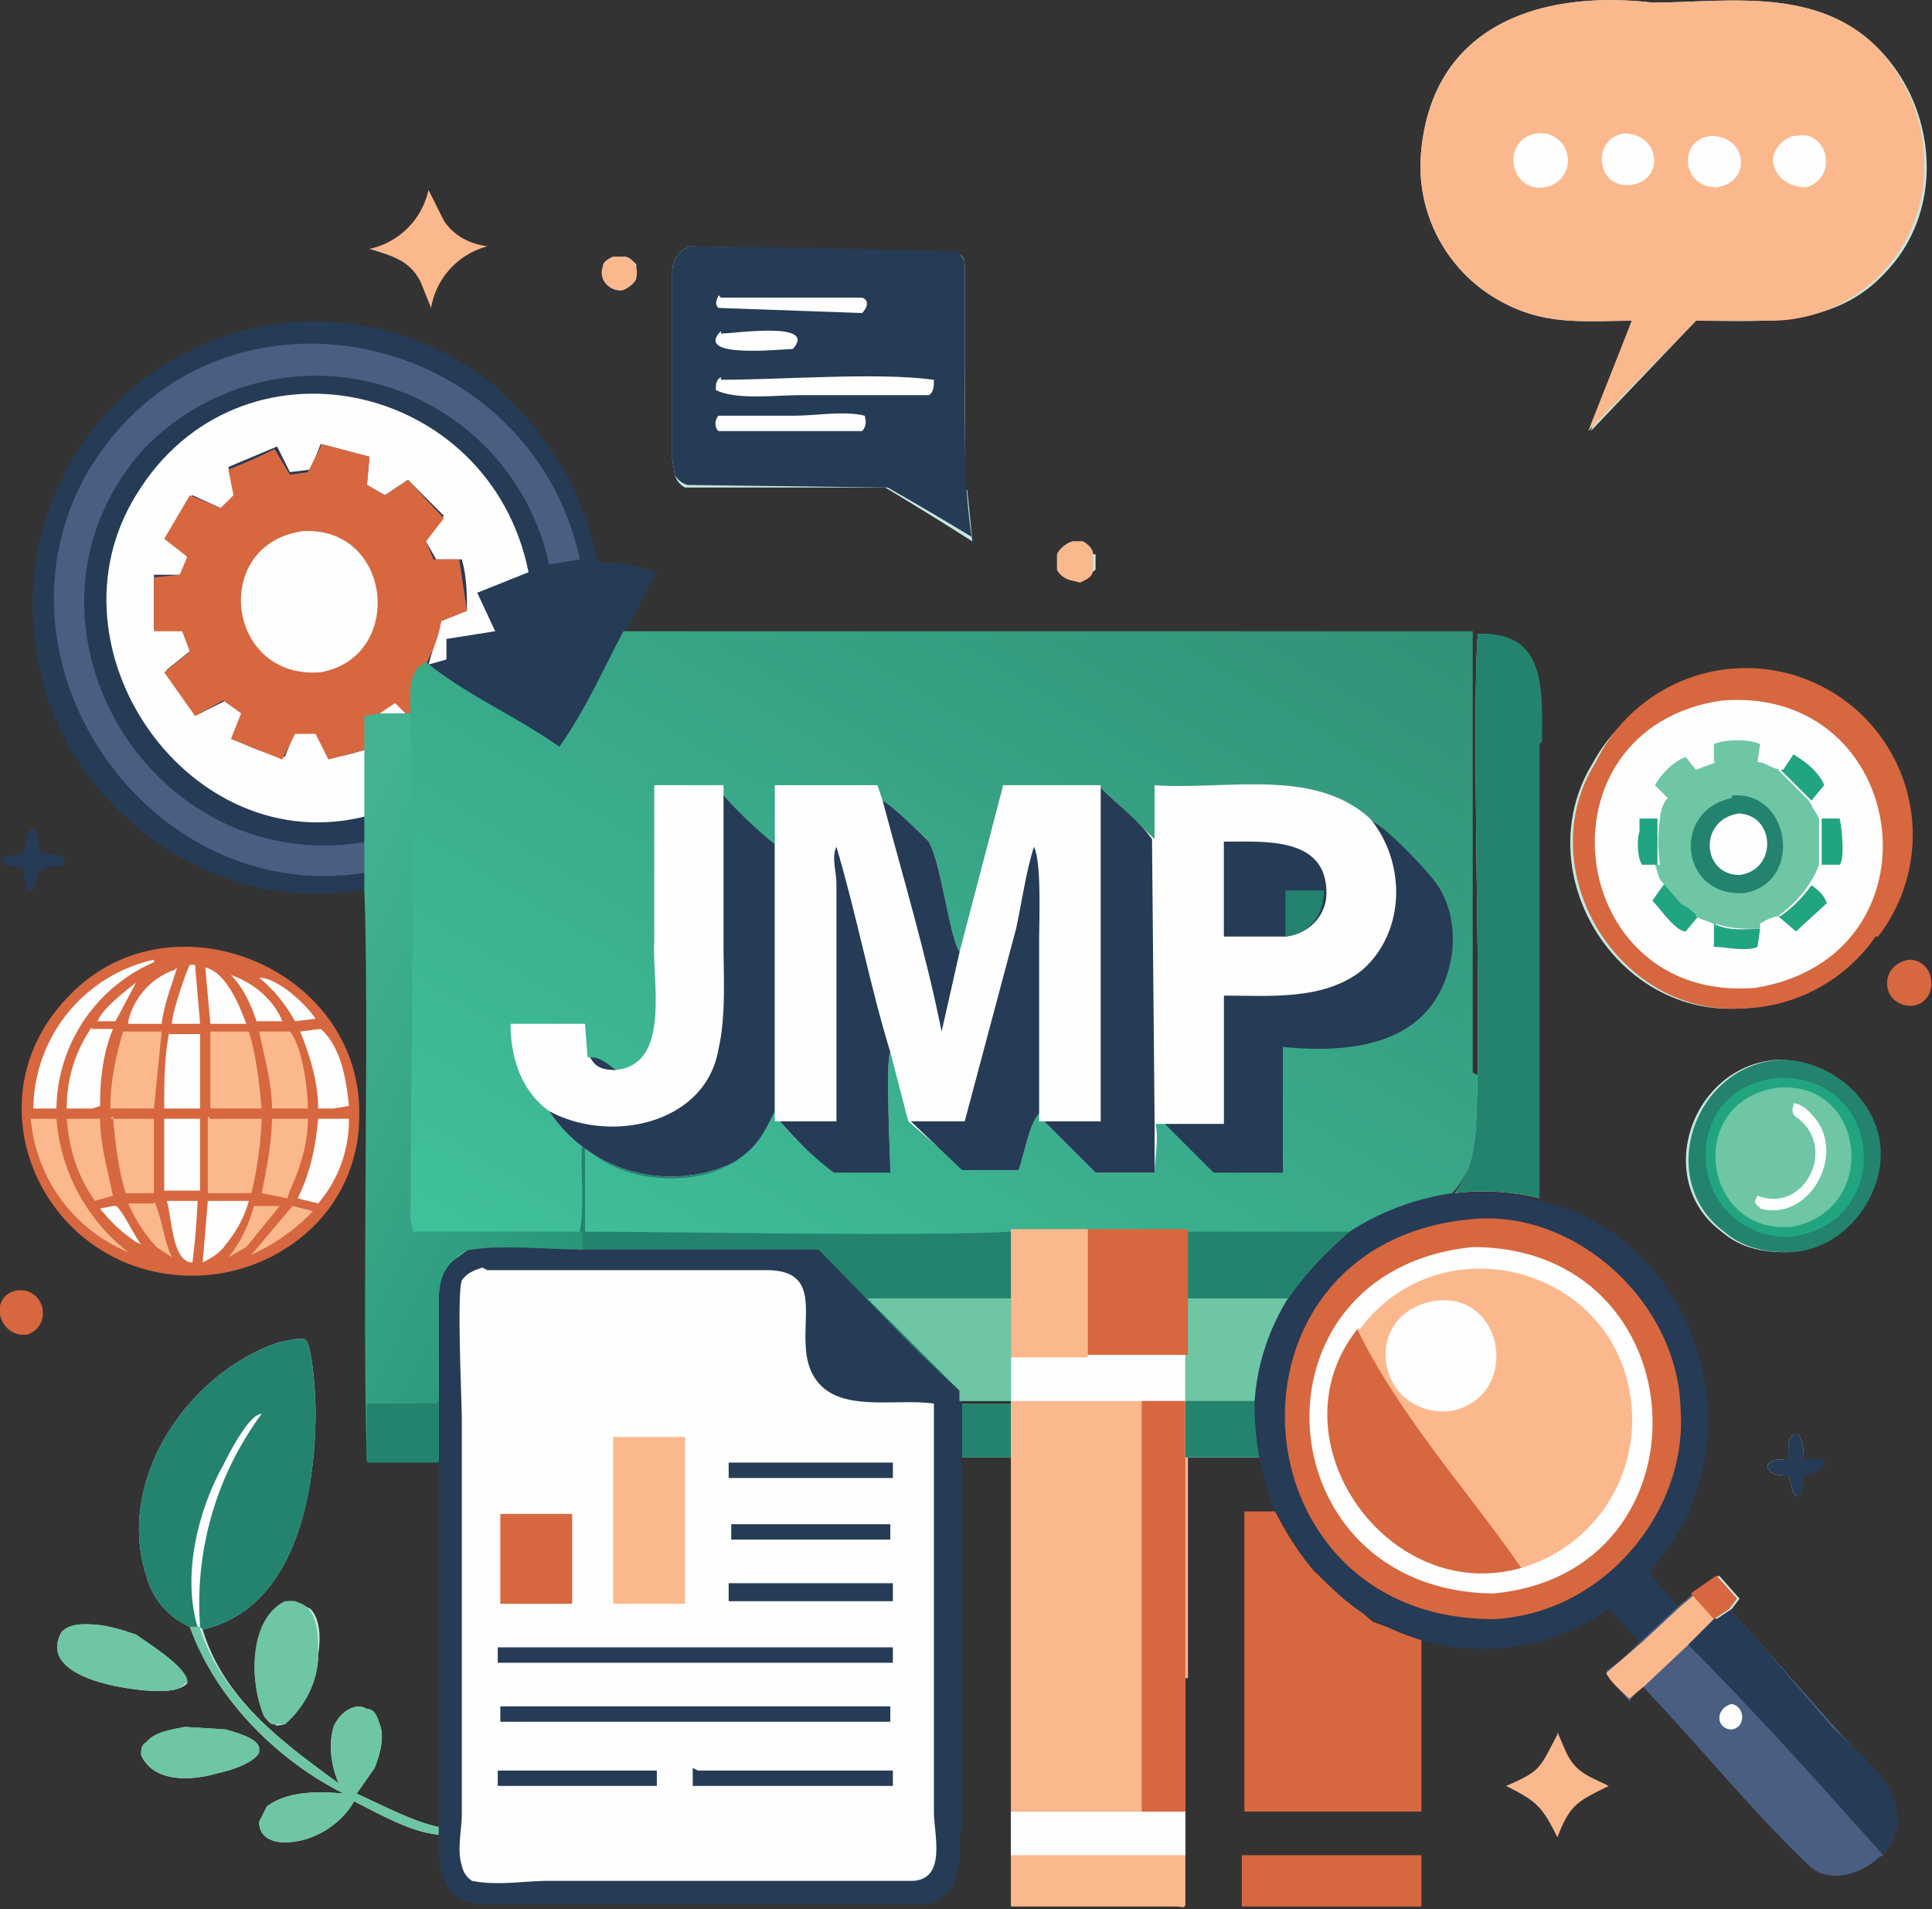
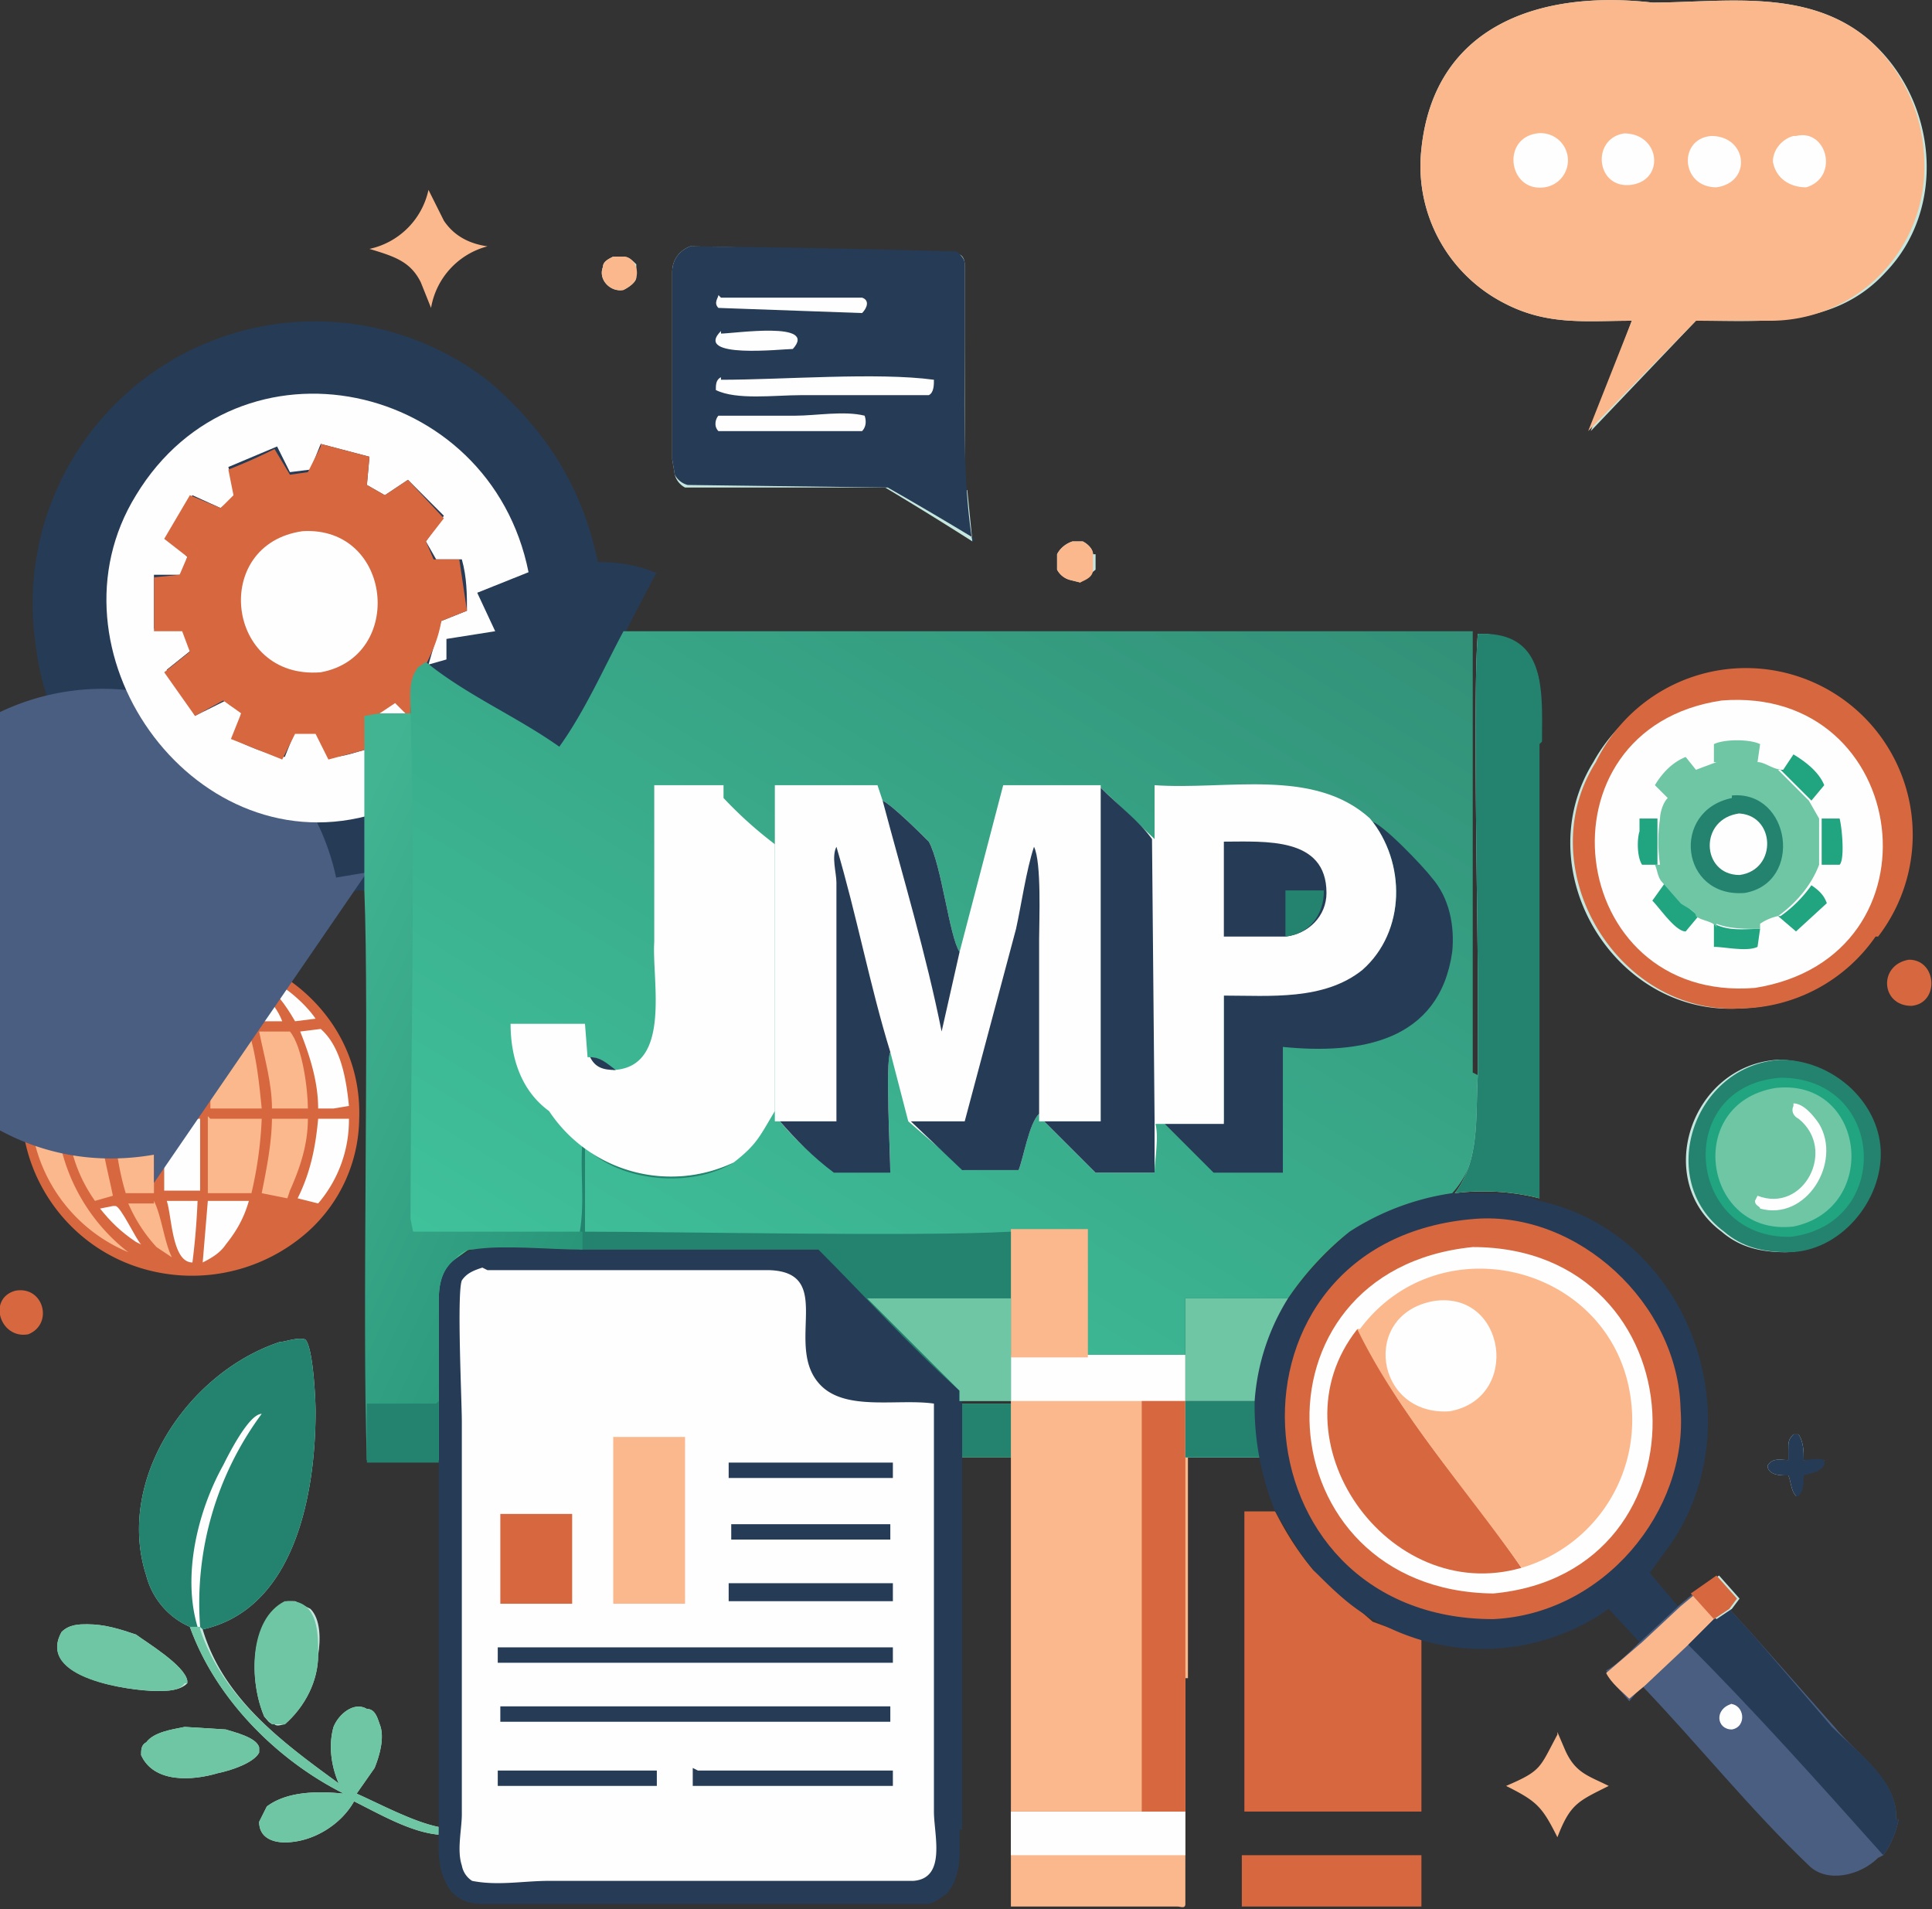
<svg xmlns="http://www.w3.org/2000/svg" data-name="Layer 1" viewBox="0 0 75.3 74.4">
  <rect x="0" y="0" width="75.3" height="74.4" fill="#333333" stroke="none" />
  <defs>
    <linearGradient id="a" x1="47.1" x2="21" y1="18.4" y2="60.9" gradientUnits="userSpaceOnUse">
      <stop offset="0" stop-color="#329178" />
      <stop offset="1" stop-color="#42cba2" />
    </linearGradient>
    <linearGradient id="b" x1="23.6" x2="10.1" y1="46.3" y2="40" gradientUnits="userSpaceOnUse">
      <stop offset="0" stop-color="#29967a" />
      <stop offset="1" stop-color="#42b492" />
    </linearGradient>
  </defs>
  <path d="M1.2 32.3h.1c.2.2.2.4.2.7 0 .4.6.2 1 .4v.3c-.2.1-.6 0-.8.2-.3 0-.3.6-.4.8-.4.1-.3-.6-.4-.9-.3 0-.6 0-.8-.2v-.2l.6-.1c.4 0 .2-.7.5-1Z" fill="#263b56" />
  <path d="M.6 50.3c1.1-.2 1.5 1.3.5 1.7-1.1.2-1.6-1.4-.5-1.7Zm73.8-12.9c1.1 0 1.2 1.7.1 1.8-1.2 0-1.3-1.6-.1-1.8Z" fill="#d7673f" />
  <path d="m60.7 67.5.3.7c.4.9.9 1 1.7 1.4-1.2.6-1.5.7-2 2-.6-1.2-.8-1.4-2-2 1.4-.6 1.3-.7 2-2Zm-44-60.1.6 1.2c.4.6 1 .9 1.7 1a3 3 0 0 0-2.2 2.4l-.4-1c-.4-.8-1-1-2-1.3a3 3 0 0 0 2.3-2.3Z" fill="#fcb88d" />
  <path d="M55.4 74.3h-7v-2h7v2Z" fill="#d7673f" />
  <path d="M46.2 74.2c0 .2-.2.1-.3.1h-6.5v-3.7h6.8v3.5Z" fill="#fcb88d" />
  <path d="M46.2 70.6v1.7h-6.8v-1.7h6.8Z" fill="#fefefe" />
  <path d="M74 70.9c-.1.5-.3 1-.6 1.4l-.2.1c-.7.7-2 1-2.7.3-2.3-2.2-4.3-4.7-6.5-7l-.5.6c-.3-.4-.7-.7-.9-1.2.4-.2 1-.8 1.3-1.1l1.5-1.4.6-.5.8 1 .6-.4 1 1.1 3.1 3.5c.8 1 2.5 2.1 2.4 3.6Z" fill="#4a5e81" />
  <path d="M67.4 66.4c.6 0 .7.9.1 1-.6 0-.7-.8 0-1Z" fill="#fefefe" />
  <path d="m66.8 63.1-1 1-1.7 1.6-.6.5c-.3-.3-.7-.6-.9-1L64 64l1.5-1.4.6-.5.9 1Z" fill="#fcb88d" />
  <path d="M74 70.9c-.1.5-.3 1-.6 1.4-2.5-2.8-5-5.6-7.6-8.2l1-1 .6-.4 1 1.1 3 3.5c1 1 2.6 2.1 2.5 3.6Z" fill="#263b56" />
  <path d="M55.4 68.3v2.3h-6.9V58.9h1.2c.4.8.9 1.6 1.5 2.3l2.3 2 1.9.7v4.4ZM14 43.5a6 6 0 0 1-2 4.5 6.8 6.8 0 0 1-5 1.7c-5.5-.4-8.3-7-4.2-11 4-4 11.4-.9 11.2 4.9Z" fill="#d7673f" />
  <path d="M4.5 47c.2 0 .8 1.3 1 1.5l-.2-.1c-.6-.4-1-.8-1.4-1.3l.5-.1Zm.8-8.7-.8 1.5h-.7c.2-.5 1.1-1.2 1.5-1.5Zm4.8-.2c.7 0 1.8 1 2.2 1.6l-.8.1c-.4-.7-.8-1.2-1.4-1.7Z" fill="#fefefe" />
-   <path d="m11.4 47 .8.2a8 8 0 0 1-1.8 1.4l-.6.3 1.6-1.9ZM10 47h.9l-1.3 1.6-.7.4c.5-.6.8-1.3 1-2Z" fill="#fcb88d" />
  <path d="M9 38c.9.3 1.7 1 2 1.8h-1c-.2-.6-.5-1.3-1-1.8Z" fill="#fefefe" />
  <path d="M6 46.8c.3.6.4 1.6.7 2.2l-.6-.4A6 6 0 0 1 5 46.9h1Z" fill="#fcb88d" />
  <path d="M7.4 37.6h.2l.2 2.3H6.7c0-.4.5-1.9.7-2.3Zm-.5.1c-.2.7-.5 1.4-.6 2.2H5v-.1c.2-.9.9-1.7 1.8-2Zm-.4 9.1h1.2a27.7 27.7 0 0 1-.2 2.4c-.8 0-.8-1.8-1-2.4ZM8 37.7c.8.2 1.3 1.4 1.6 2.2H8.2L8 37.7Zm.1 9.1h1.6c-.2.7-.5 1.2-.9 1.7-.2.3-.5.5-.9.7l.2-2.4Zm4.4-6.7c.8.7 1 2 1.1 3l-.6.1h-.6c0-1-.3-2-.7-3l.8-.1Zm-9 0h.9c-.4 1-.5 2-.5 3l-.3.1h-1c0-1.1.3-2.2 1-3.2Z" fill="#fefefe" />
  <path d="M2.6 43.6h1.3c0 1 .3 2 .5 3l-.7.2c-.7-1-1-2-1.1-3.2Z" fill="#fcb88d" />
  <path d="M12.4 43.6h1.2a5 5 0 0 1-1.2 3.3l-.8-.2c.5-1 .7-2 .8-3.1Zm-6 0h1.4v2.8H6.4v-2.8Z" fill="#fefefe" />
  <path d="M10.6 43.6H12c0 1-.3 1.9-.7 2.8l-.1.3-1-.2c.2-1 .4-2 .4-3Zm-9.4 0h1A7.3 7.3 0 0 0 5 48.8a6.2 6.2 0 0 1-3.8-5.2Z" fill="#fcb88d" />
-   <path d="M6.6 40.3h1.2v2.9H6.4c0-1 0-2 .2-3Z" fill="#fefefe" />
  <path d="M11 40.2h.3c.5.6.7 2.3.7 3h-1.4c0-1-.3-2-.5-3h.8Z" fill="#fcb88d" />
  <path d="M6 37.5a6.3 6.3 0 0 0-3.8 5.7h-.9A6 6 0 0 1 6 37.4Z" fill="#fefefe" />
  <path d="M4.3 43.6H6v2.9H4.9c-.3-1-.4-1.9-.5-3Zm.5-3.4h1.5l-.3 3H4.3c0-1 .2-2 .5-3Zm3.4 0h1.5c.3 1 .4 2 .5 3h-2v-3Zm0 3.4h2a15.3 15.3 0 0 1-.4 2.9H8.1v-3Zm38 21.8v5.2h-6.8V56.8h-2v-2.1h2v-1.8h6.8v1.7H49c0 .8 0 1.5.2 2.2h-2.9v8.6Z" fill="#fcb88d" />
  <path d="M39.4 54.6v2.2h-2v-2.1h2Z" fill="#23836e" />
  <path d="M42.3 52.8h4v1.8h-7v-1.8h3Z" fill="#fefefe" />
  <path d="M46.2 68.9v1.7h-1.7v-16h1.7V69Z" fill="#d7673f" />
  <path d="M49 56.8h-2.8v-2.2H49c0 .8 0 1.5.2 2.2Z" fill="#c6e7df" />
  <path d="M49 56.8h-2.8v-2.2H49c0 .8 0 1.5.2 2.2Z" fill="#23836e" />
  <path d="m65.1 60.2-.8 1.1 1.1 1.3-1.5 1.4-1.2-1.3a8.5 8.5 0 0 1-9.2.4c-.9-.5-1.6-1.2-2.3-1.9-.6-.7-1-1.5-1.5-2.3a10.9 10.9 0 0 1-.8-4.3h-2.7v-4h4c.9-1.2 1.3-1.6 2.4-2.6a9.9 9.9 0 0 1 4-1.5c1.2 0 2.4-.1 3.4.3 5.9 1.3 8.4 8.6 5.1 13.4Z" fill="#263b56" />
  <path d="M46.3 50.6h3.9a8.7 8.7 0 0 0-1.3 4h-2.7v-4Z" fill="#6ec6a4" />
  <path d="M57.5 47.5c4-.3 7.9 3.3 8 7.4.3 4-3 8-7.3 8.2-10.3 0-11.1-14.8-.7-15.6Z" fill="#d7673f" />
  <path d="M57.4 48.6c8.9 0 9.5 12.7.8 13.5-9-.1-9.8-12.6-.8-13.5Z" fill="#fefefe" />
  <path d="M53 51.8c1.5 3.4 4.2 6.2 6.3 9.3-5.2 1.5-9.8-5-6.4-9.3Z" fill="#d7673f" />
  <path d="M53 51.8c3.2-4.3 10.2-2.4 10.6 3.1a6 6 0 0 1-4.3 6.2c-2.1-3-4.8-6-6.4-9.3Z" fill="#fcb88d" />
  <path d="M55.9 50.7c2.8-.4 3.4 3.8.6 4.3-2.9.2-3.5-3.8-.6-4.3Z" fill="#fefefe" />
  <path d="M6.1 65.9c-1 0-4.7-.5-3.7-2.3.3-.3.7-.3 1-.3.7 0 1.3.2 1.9.4.4.3 1.9 1.2 2 1.8v.1c-.3.3-.8.3-1.2.3Zm4 2.4c-.2.4-1.1.7-1.6.8-1 .3-2.5.4-3-.7 0-.2 0-.4.2-.5.3-.4 1-.5 1.5-.6l1.6.1c.3.1 1.2.3 1.3.7v.2Zm2-5.6c.4.4.4 1.2.3 1.8 0 1-.5 2-1.3 2.7-.1 0-.3.1-.4 0-.2 0-.3-.2-.4-.3-.6-1.4-.6-3.8.9-4.5h.3l.6.3Z" fill="#c6e7df" />
  <path d="M17.1 71.2v.3c-1.1-.1-2.3-.8-3.3-1.3-.5.9-1.6 1.6-2.7 1.6-.5 0-1-.2-1-.8l.3-.6c.8-.6 2-.6 3-.5-2.6-1.3-5-3.7-6-6.5a3 3 0 0 1-1.7-2c-1.2-3.7 1.6-7.9 5.2-9.1.2 0 .7-.2 1-.1.3.3.4 2.3.4 2.8 0 3.2-.8 7.7-4.4 8.5.8 2.7 3.1 4.4 5.3 6-.3-.7-.4-1.5-.2-2.2.2-.5.8-1 1.3-.7.3 0 .4.3.5.6.2.5 0 1.2-.2 1.7l-.7 1c.9.4 2.2 1.1 3.2 1.3Z" fill="#c6e7df" />
  <path d="M10.1 68.3c-.2.4-1.1.7-1.6.8-1 .3-2.5.4-3-.7 0-.2 0-.4.2-.5.3-.4 1-.5 1.5-.6l1.6.1c.3.1 1.2.3 1.3.7v.2Zm-2.9-2.7c-.2.3-.7.3-1 .3-1.2 0-4.8-.5-3.8-2.3.3-.3.7-.3 1-.3.7 0 1.3.2 1.9.4.4.3 1.9 1.2 2 1.8v.1Zm5.2-1.1c0 1-.5 2-1.3 2.7h-.5l-.3-.3c-.6-1.4-.6-3.8.8-4.5h.3c1 .1 1 1.3 1 2Z" fill="#6ec6a4" />
  <path d="M17.1 71.2v.3c-1.1-.1-2.3-.8-3.3-1.3-.5.9-1.6 1.6-2.7 1.6-.5 0-1-.2-1-.8l.3-.6c.8-.6 2-.6 3-.5-2.6-1.3-5-3.7-6-6.5h.4v.1c.9 2.7 3.2 4.4 5.4 6-.3-.7-.4-1.5-.2-2.2.2-.5.8-1 1.3-.7.3 0 .4.3.5.6.2.5 0 1.2-.2 1.7l-.7 1c.9.4 2.2 1.1 3.2 1.3Z" fill="#6ec6a4" />
  <path d="M12.3 55c0 3.2-.8 7.7-4.4 8.5l-.1-.1h-.4a3 3 0 0 1-1.7-2c-1.2-3.7 1.6-7.9 5.2-9.1.2 0 .7-.2 1-.1.3.3.4 2.3.4 2.8Z" fill="#23836e" />
  <path d="M7.7 63.4c-.6-2 0-4.5 1-6.3.2-.4 1-2 1.5-2a12.4 12.4 0 0 0-2.4 8.3h-.1Z" fill="#fefefe" />
  <path d="M25.6 22.3c-1.2 2.2-2.4 4.8-3.7 6.9-1.7-1.2-3.6-2-5.2-3.3l-.3.1c-.4.5-.4 1.2-.3 1.8h-1.3l-.5.2v6.7H14c-6 1-11.9-3.6-12.6-9.5a11 11 0 0 1 17.7-10.3c2.2 1.9 3.6 4.1 4.2 7 .7 0 1.5.1 2.2.4Z" fill="#263b56" />
-   <path d="M14.3 34c-8.4 1.4-15-8-11-15.4 4.8-8.5 17.3-6 19.3 3.2l-1.2.2a9.3 9.3 0 0 0-15.8-4.5c-5.8 6.5.1 16.8 8.7 15.3v-.5 2.4-.8Z" fill="#4a5e81" />
+   <path d="M14.3 34l-1.2.2a9.3 9.3 0 0 0-15.8-4.5c-5.8 6.5.1 16.8 8.7 15.3v-.5 2.4-.8Z" fill="#4a5e81" />
  <path d="M14.3 31.8c-6.9 1.8-12.7-6.5-9-12.5 4-6.6 13.8-4.5 15.3 3l-2 .8.7 1.5-1.9.3v.8l-.7.2.5-1.7 1-.4c0-.6 0-1.3-.2-2h-1l-.4-.7.7-1-1.4-1.4-.9.6-.7-.4.1-1.1-1.9-.5-.4 1-.8.1-.5-1-1.9.8.3 1.1-.6.5-1.1-.5-1 1.6.8.8-.2.7H6v2.1h1.2c0 .3.2.6.3.8l-1 .8c.3.7.8 1.2 1.1 1.8l1.2-.6c.1.2.4.3.6.4 0 .4-.2.8-.3 1.1.6.3 1.3.6 2 .7l.4-1h.9l.5 1c.5 0 1-.2 1.4-.3v2.6Z" fill="#fefefe" />
  <path d="m12.5 17.3 1.9.5-.1 1.1.7.4.9-.6 1.4 1.5-.7.9.3.7h1l.3 2-1 .4c-.1.6-.3 1.1-.6 1.7-.6.2-.6 1.3-.6 1.9h-1.2l-.5.2v1.2l-1.5.4-.5-1h-.8l-.5 1-2-.8.4-1-.7-.5-1.1.6-1.2-1.7 1-.8-.3-.8H6v-2.1l1-.1.3-.7-.9-.7 1-1.7 1.2.5.5-.5-.2-1a22 22 0 0 0 1.8-.8l.6 1 .7-.1.5-1Z" fill="#d7673f" />
  <path d="m15.4 27.4.4.4h-1l.6-.4Zm-3.6-6.7c3.5-.2 4 4.9.7 5.5-3.7.3-4.3-5-.7-5.5Z" fill="#fefefe" />
  <path d="M37.4 71.3c0 .9.1 1.8-.5 2.5-.3.2-.5.4-.8.4H18.8c-.6 0-1-.2-1.3-.6-.5-.8-.4-1.6-.4-2.4V50.7c0-.6.1-1.2.6-1.6l.7-.4c1.2-.2 3 0 4.2 0H32l1.9 2 3.6 3.5v17.1Z" fill="#263b56" />
  <path d="M19 49.5h11c2.6.1.5 3 2 4.5 1 1 3 .5 4.4.7v15.9c0 .9.5 2.6-.8 2.7H21.4c-1 0-2 .2-3 0a.9.9 0 0 1-.4-.6c-.2-.6 0-1.4 0-2V55.4c0-.8-.2-5 0-5.5.2-.3.5-.4.8-.5Z" fill="#fefefe" />
  <path d="M28.4 57h6.4v.6h-6.4V57Zm0 2.4h6.3v.6h-6.2v-.6Zm-9 9.6h6.2v.6h-6.2V69Zm9-7.3h6.4v.7h-6.4v-.7ZM27.2 69h7.6v.6H27v-.7Zm-7.7-4.8h15.3v.6H19.4v-.6Zm0 2.3h15.2v.6H19.5v-.6Z" fill="#263b56" />
  <path d="M19.5 59h2.8v3.5h-2.8V59Z" fill="#d7673f" />
  <path d="M23.8 56h2.9v6.5h-2.8V56Z" fill="#fcb88d" />
  <path d="M57.6 41.9c0 1.5.2 3.3-1 4.6a10 10 0 0 0-4 1.5 12 12 0 0 0-2.4 2.6h-4v2.2h-6.8v1.8h-2v-.5l-3.6-3.5-1.9-2H18.4l-.7.5c-.5.4-.6 1-.6 1.6v6.2h-2.8v-29l.5-.1H16c0-.7-.1-1.3.3-1.8l.3-.2c1.6 1.3 3.5 2.1 5.2 3.3 1-1.4 1.7-3 2.5-4.5h33.4-.3v17.2Z" fill="url(#a)" />
-   <path d="M46.2 48h6.4c-1.1 1-1.5 1.4-2.4 2.6h-4V48Z" fill="#23836e" />
-   <path d="M42.3 47.9h4v4.9h-7V48h3.1Z" fill="#d7673f" />
  <path d="M39.4 48v-.1h3v5h-3v-5Z" fill="#fcb88d" />
  <path d="M22.7 44.6c1.7 1.4 4 1.6 5.9.7-1.6 1-4.4.8-5.8-.6V48c3.7 0 13 .2 16.6 0v6.6h-2v-.4c-2-1.8-3.7-3.7-5.5-5.5h-9.3V48c.2-1.2 0-2.3.1-3.5Z" fill="#23836e" />
  <path d="M39.4 50.6v4h-2v-.4l-3.6-3.6h5.6Z" fill="#6ec6a4" />
  <path d="M53.4 32c.4 0 2.1 1.8 2.4 2.2.7.8.9 1.9.8 2.9-.5 3.5-3.6 4-6.6 3.7v4.9h-2.7l-2-2h2.4v-5c1.8 0 3.9.3 5.4-1 1.7-1.4 1.7-4.1.3-5.8Z" fill="#263b56" />
  <path d="M22.7 48v.7c-1.3 0-3.1-.2-4.3 0-.3 0-.5.2-.7.4-.5.4-.6 1-.6 1.6v6.2h-2.8c-.2-5.4.1-17.3-.1-22.2v-6.8l.6-.1H16c.2 6 0 13.7 0 19.7l.1.5h6.6Z" fill="url(#b)" />
  <path d="M17.1 54.6V57h-2.8v-2.3H17Z" fill="#23836e" />
  <path d="M45 30.6c2.8.2 6.2-.7 8.4 1.3 1.4 1.7 1.4 4.4-.3 5.9-1.5 1.2-3.6 1-5.4 1v5H45V30.6Z" fill="#fefefe" />
  <path d="M47.7 32.8c1.6 0 4-.2 4 2 0 .9-.7 1.6-1.6 1.7h-2.4v-3.7Z" fill="#263b56" />
  <path d="M50 34.7h1.6c0 1-.6 1.7-1.5 1.8v-1.8Z" fill="#23836e" />
  <path d="M25.5 30.6h2.7v.5a16 16 0 0 0 2 1.8v10.4c-.6 1-.7 1.3-1.6 2a5.7 5.7 0 0 1-7.2-2c-1.1-.8-1.5-2.1-1.5-3.4h2.9l.1 1.3c.5 0 .7.2 1 .5 2.3-.1 1.5-3.5 1.6-5v-6Z" fill="#fefefe" />
  <path d="M23 41.2c.4 0 .6.2 1 .5-.5 0-.8-.1-1-.5Z" fill="#263b56" />
-   <path d="M28.2 31a16 16 0 0 0 2 1.9v10.4c-.5 1-.7 1.4-1.6 2a5.7 5.7 0 0 1-7.2-2c2.4 1.3 6.1.5 6.6-2.4.3-1.3.2-2.8.2-4.1V31Z" fill="#263b56" />
  <path d="M30.1 30.6h4.1l.2.6c.4.2 1.5 1.3 1.8 1.6.5.9.8 3.7 1.2 4.3l1.7-6.5h3.8v.1l2.1 2v11c.2.5 0 1.5 0 2h-2.3l-2-2h-.2V42v1.4c-.4.4-.6 1.7-.8 2.2h-2.1l-2.2-1.9-.7-2.7c-.2.4 0 4 0 4.6h-2.2a9.5 9.5 0 0 1-2.1-1.9h-.2V30.6Z" fill="#fefefe" />
  <path d="M34.4 31.2c.4.2 1.5 1.3 1.8 1.6.5.9.8 3.7 1.2 4.3l-.7 3.1c-.6-3-1.5-6-2.3-9Zm-1.8 12.5v-9.3c0-.4-.2-1 0-1.4.8 2.7 1.3 5.4 2.1 8-.2.4 0 4 0 4.7h-2.2c-.8-.6-1.5-1.3-2.1-2h2.2Zm5 0 2-7.5c.2-.9.4-2.3.7-3.2.3.6.2 2.9.2 3.6v6.8c-.4.4-.6 1.7-.8 2.2h-2.2l-2-1.9h2.2Zm5.3-13c.7.7 1.5 1.3 2 2l.1 11v2h-2.3l-2-2h2.2v-13Z" fill="#263b56" />
  <path d="M24.8 10.3v.5c0 .2-.3.4-.5.5-.5.1-1-.4-.8-.9 0-.2.2-.3.4-.4h.4c.2 0 .4.2.5.3Zm12.9 8.8.2 2a144 144 0 0 0-3.4-2.1h-7.8a.8.8 0 0 1-.4-.5l-.1-.6v-7.3c0-.4.2-.8.7-1a558.8 558.8 0 0 1 10.4.3c.2 0 .3.2.3.4v8.8Zm5 2.5v.6l-.6.5-.4-.1a.8.8 0 0 1-.5-.4v-.6c.1-.2.3-.4.6-.5h.4c.2.1.4.3.4.5Zm30.8-11c-2 2.2-4.8 1.9-7.4 1.9L62 16.8l1.6-4.3c-1.8 0-3.3.2-5-.7a6 6 0 0 1-3.2-6C55.9 1 60-.4 64.4.1c2.8 0 6.1-.6 8.5 1.5 2.6 2.3 3 6.5.6 9ZM60 26.6v20.1a9 9 0 0 0-3.3-.2c1-1.3.8-3 .9-4.6v-3.5c0-2.3-.2-11.6 0-13.7h.1c1.2 0 2.2.8 2.3 2Zm7 34.8.8.9-.3.4-.6.4-.9-1 1-.7Zm4-4.4v.1c-.2.3-.5.3-.8.4 0 .3 0 .6-.2.8-.2-.2-.2-.6-.3-.8-.3 0-.7 0-.8-.3v-.1c.2-.3.5-.2.8-.2v-.4c0-.3 0-.4.2-.6h.2c.2.3.2.7.2 1h.8Zm1-14.7c2.4 2.1.8 6.4-2.4 6.5-1 0-1.8-.2-2.5-.8-2.7-2-1.2-6.5 2.2-6.7 1 0 1.9.4 2.6 1Zm-4.2-3c-4.9.3-8.3-5.4-5.7-9.6a6.4 6.4 0 0 1 9.2-2.2c5.2 3.5 2.8 11.6-3.5 11.8Z" fill="#c6e7df" />
  <path d="M24.8 10.8c0 .2-.3.4-.5.5-.5.1-1-.4-.8-.9 0-.2.2-.3.4-.4h.4c.4 0 .6.5.5.8Z" fill="#fcb88d" />
  <path d="m67.7 62.3-.3.4-.6.4-.9-1 1-.7.8.9Z" fill="#d7673f" />
  <path d="M42.6 22.2c0 .3-.3.4-.5.5l-.4-.1a.8.8 0 0 1-.5-.4v-.6c.1-.2.3-.4.6-.5h.4c.2.1.4.3.4.5v.6Z" fill="#fcb88d" />
  <path d="M71.1 57.1c-.2.3-.5.3-.8.4 0 .3 0 .6-.2.8H70c-.2-.2-.2-.6-.3-.8-.3 0-.7 0-.8-.3v-.1c.2-.3.5-.2.8-.2v-.4c0-.3 0-.4.2-.6h.2c.2.3.2.7.2 1 .2 0 .6-.1.8 0v.2Z" fill="#263b56" />
  <path d="M73.3 44.8c.1 2-1.6 4-3.6 4-1 0-1.8-.2-2.5-.8-2.7-2-1.2-6.5 2.2-6.7 2 0 3.8 1.6 3.9 3.5Z" fill="#23836e" />
  <path d="M69.4 42c4.1 0 4.4 5.7.4 6.2-4.1.1-4.6-5.9-.4-6.2Z" fill="#21a580" />
  <path d="M69.2 42.4c3.5-.4 4.1 4.7.7 5.4-3.5.4-4.3-4.8-.7-5.4Z" fill="#6ec6a4" />
  <path d="M69.9 43c.4 0 .8.5 1 .8.9 1.5-.5 3.8-2.3 3.3 0-.1-.2-.1-.2-.3l.1-.2c1.8.7 3.1-1.8 1.6-3-.2-.1-.3-.3-.2-.5Z" fill="#fefefe" />
  <path d="M60 29v17.7a9 9 0 0 0-3.3-.2c1-1.3.8-3 .9-4.6v-3.5c0-2.3-.2-11.6 0-13.7h.2c2.5 0 2.3 2.3 2.3 4.2Z" fill="#23836e" />
  <path d="M38 21a144 144 0 0 0-3.4-2l-7.8-.1a.8.8 0 0 1-.5-.4l-.1-.6v-7.3c0-.4.2-.8.7-1a558.8 558.8 0 0 1 10.4.2c.2.2.3.3.3.5v2.8c0 2.4-.1 5.6.3 8Z" fill="#263b56" />
  <path d="M28.1 13c.5 0 3.8-.5 2.8.6-.4 0-3.9.4-2.8-.7Zm0-1.4h5.5c.3.1.2.4 0 .6L28 12c-.2-.2 0-.4 0-.5Zm0 4.6H31c.8 0 1.9-.2 2.7 0 .1.3 0 .5-.1.6H28c-.2-.2-.1-.5 0-.6Zm0-1.4c2.4 0 6.1-.3 8.3 0 0 .2 0 .5-.2.6h-5c-1 0-2.5.2-3.3-.2 0-.2 0-.4.2-.5Z" fill="#fefefe" />
  <path d="M73.1 36.5a6.5 6.5 0 0 1-5.2 2.8c-4.9.3-8.3-5.5-5.7-9.6a6.5 6.5 0 1 1 11 6.8Z" fill="#d7673f" />
  <path d="M67.1 27.3c7.4-.6 8.8 10 1.3 11.2-7.4.6-8.7-10.1-1.3-11.2Z" fill="#fefefe" />
  <path d="M66.8 36.2V36c.6.3 1.2.2 1.8.2l-.1.7c-.4.2-1.3 0-1.7 0v-.7ZM64 33.7c-.2-.3-.2-1-.1-1.3v-.5h.7v1.8H64Zm5.4 2a5 5 0 0 0 1.2-1.2c.3.2.5.4.6.7L70 36.3l-.7-.6Zm.5-6.3c.5.3 1 .7 1.2 1.2l-.5.6-1.2-1.2h.1l.4-.6Zm1 2.5h.8c.1.4.2 1.6 0 1.8H71v-1.8Zm-6 2.5.7.8.6.5-.5.6c-.4 0-1-.9-1.3-1.2l.5-.7Z" fill="#21a580" />
  <path d="M66.8 29.7V29c.4-.2 1.4-.2 1.8 0l-.1.7c.3 0 .6.3 1 .3h-.2l1.2 1.2.4.7v1.8h.2-.2c-.3.8-.9 1.5-1.6 2a2 2 0 0 0-.7.3v.2c-.6 0-1.2 0-1.7-.2v.2c0-.3-.6-.3-.8-.5 0-.2-.5-.4-.6-.5l-.7-.8c-.2-.2-.2-.5-.3-.7H64h.7a6 6 0 0 1 0-1.8c0-.2.1-.6.3-.8l-.5-.5c.3-.5.7-.9 1.2-1.1l.4.5.8-.3Z" fill="#6ec6a4" />
  <path d="M67.5 31c2.3-.2 2.8 3.4.5 3.8-2.5.2-2.9-3.2-.5-3.7Z" fill="#23836e" />
  <path d="M67.7 31.7c1.5 0 1.6 2.2.1 2.4-1.5 0-1.6-2.2 0-2.4Z" fill="#fefefe" />
  <path d="M75 6.3a6 6 0 0 1-6 6.2h-2.9l-4.2 4.3 1.7-4.3c-1.8 0-3.3.2-5-.7a6 6 0 0 1-3.2-6C55.9 1 60-.4 64.4.1c2.8 0 6.1-.6 8.5 1.5A6.6 6.6 0 0 1 75 6.3Z" fill="#fcb88d" />
  <path d="M70 5.3c1.2-.3 1.7 1.6.4 2-.7 0-1.2-.4-1.3-1 0-.5.4-.9.8-1Zm-3.3 0c1.4 0 1.6 1.8.2 2-1.4 0-1.5-1.9-.2-2Zm-3.4-.1c1.4 0 1.6 1.8.3 2-1.4.2-1.6-1.8-.3-2Zm-3.4 0a1 1 0 0 1 .3 2.1c-1.4.2-1.7-1.9-.3-2.1Z" fill="#fefefe" />
</svg>